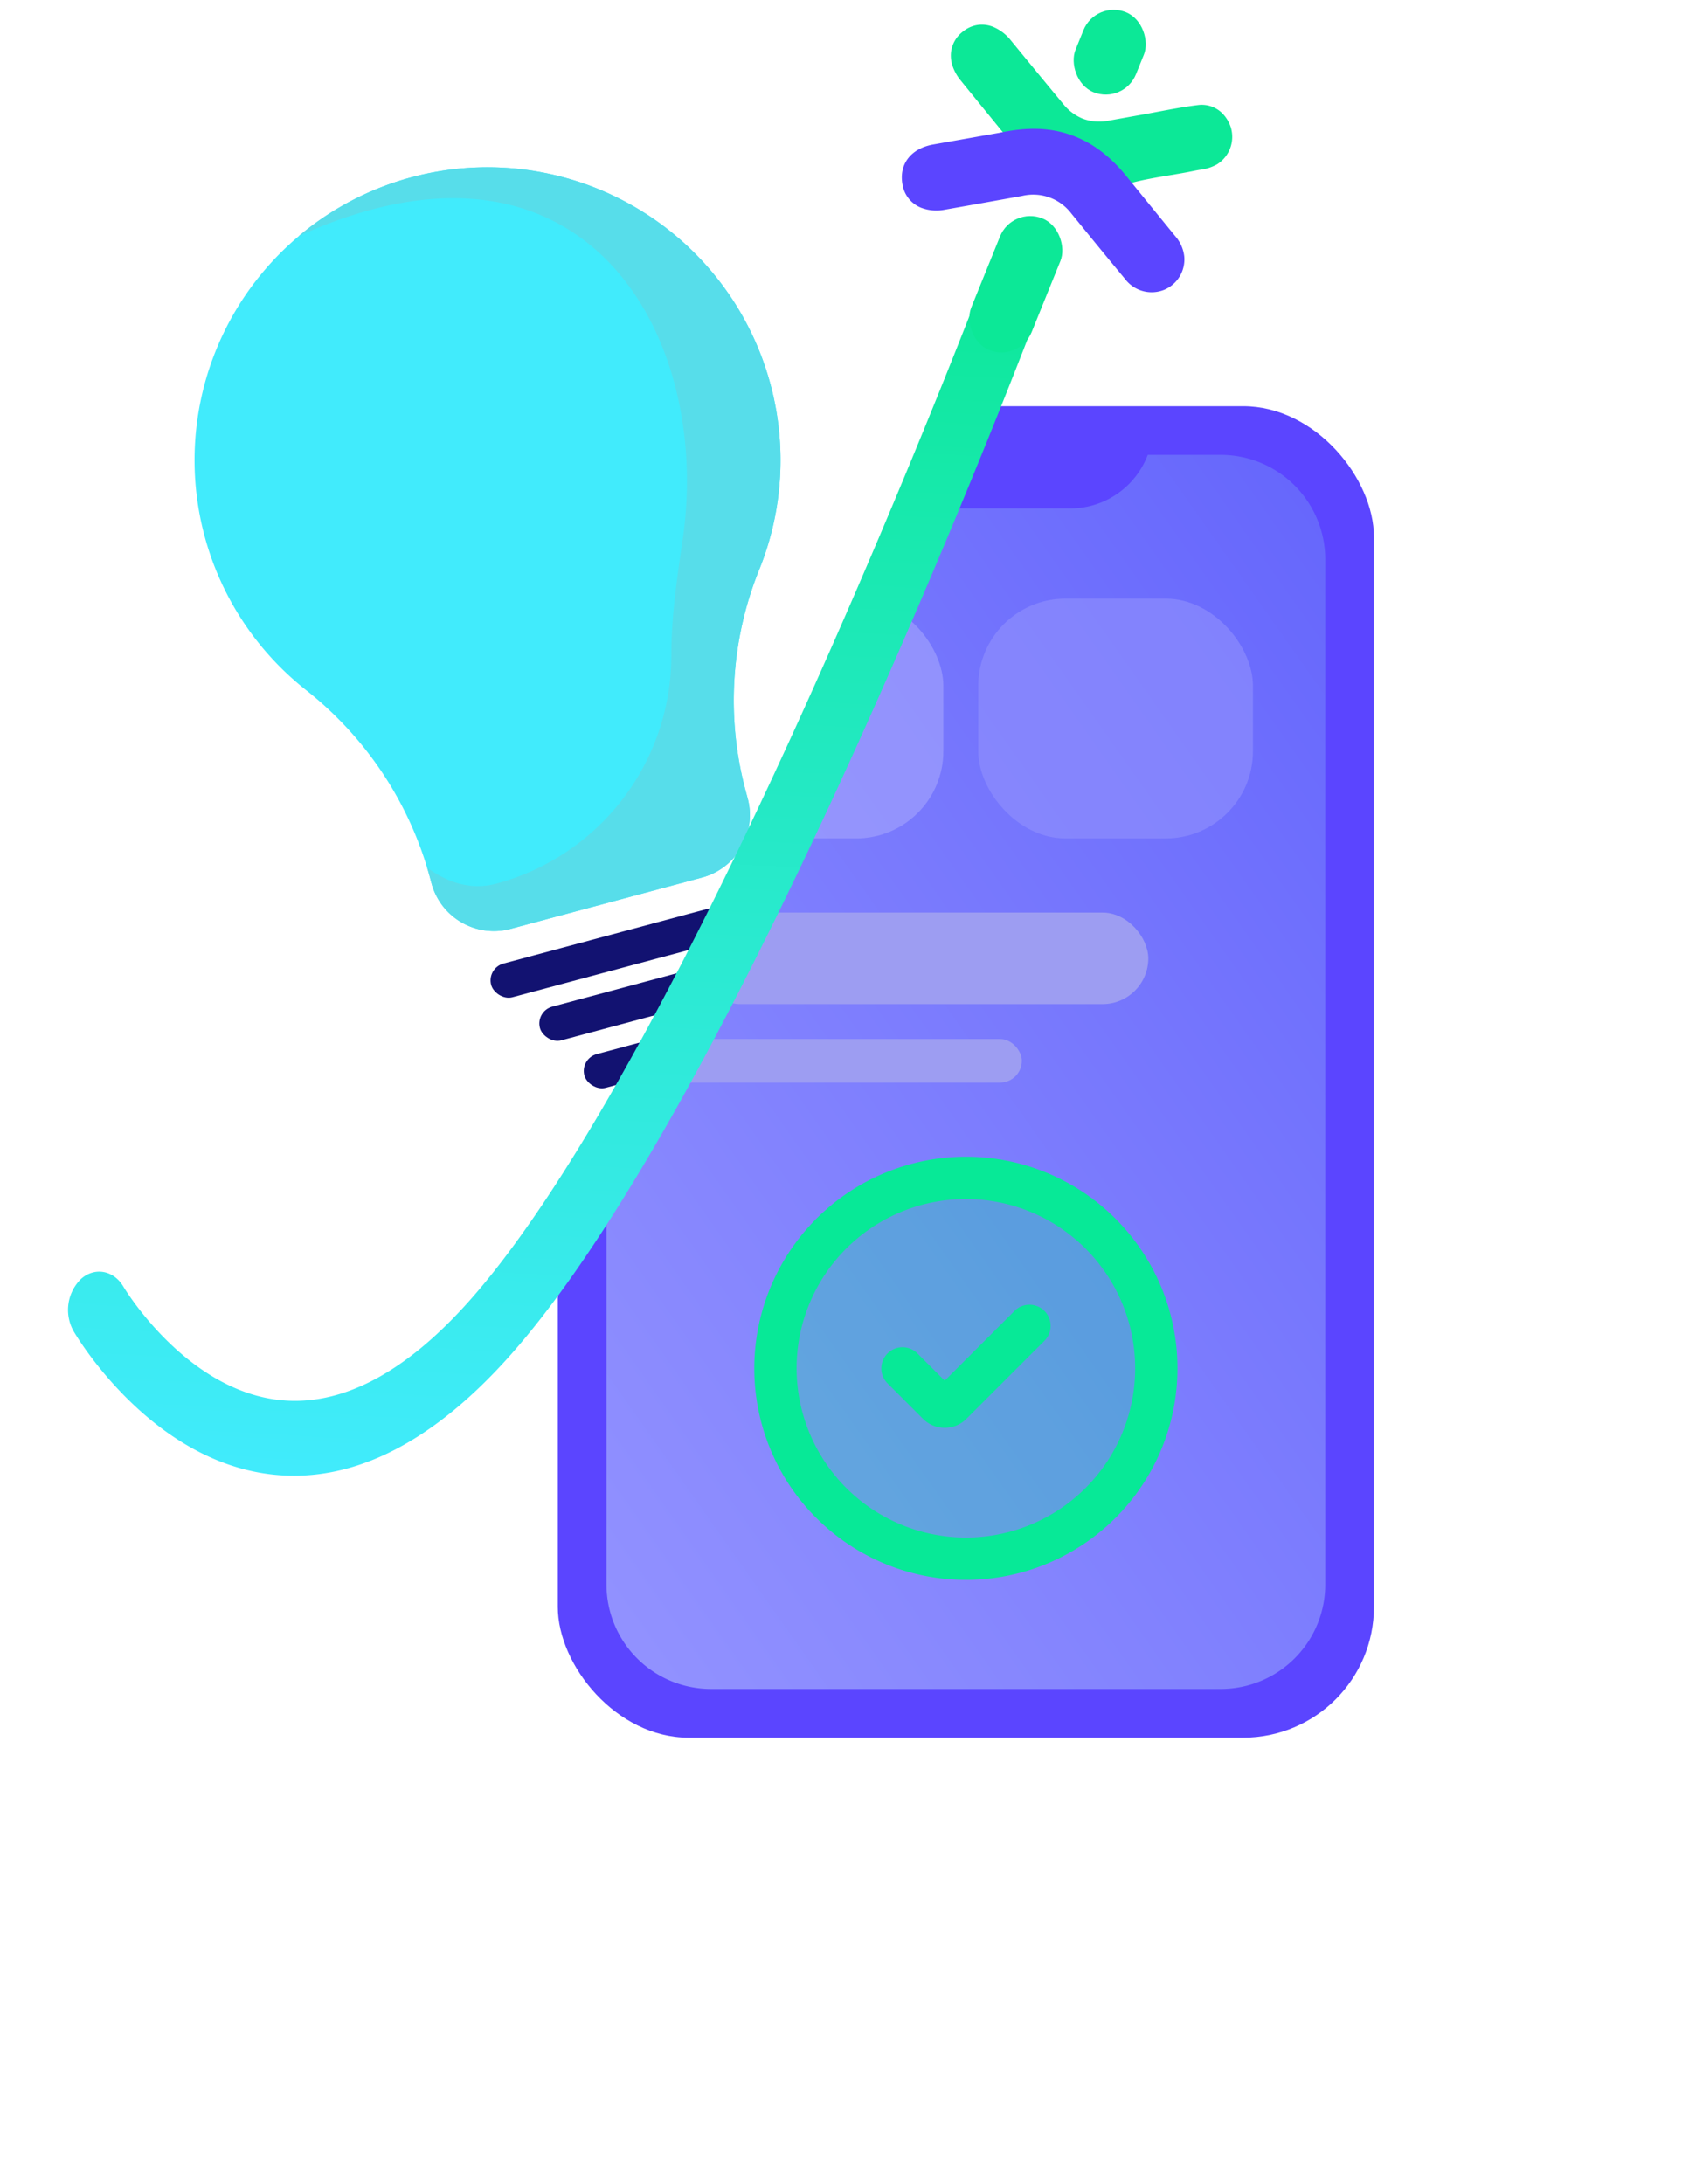
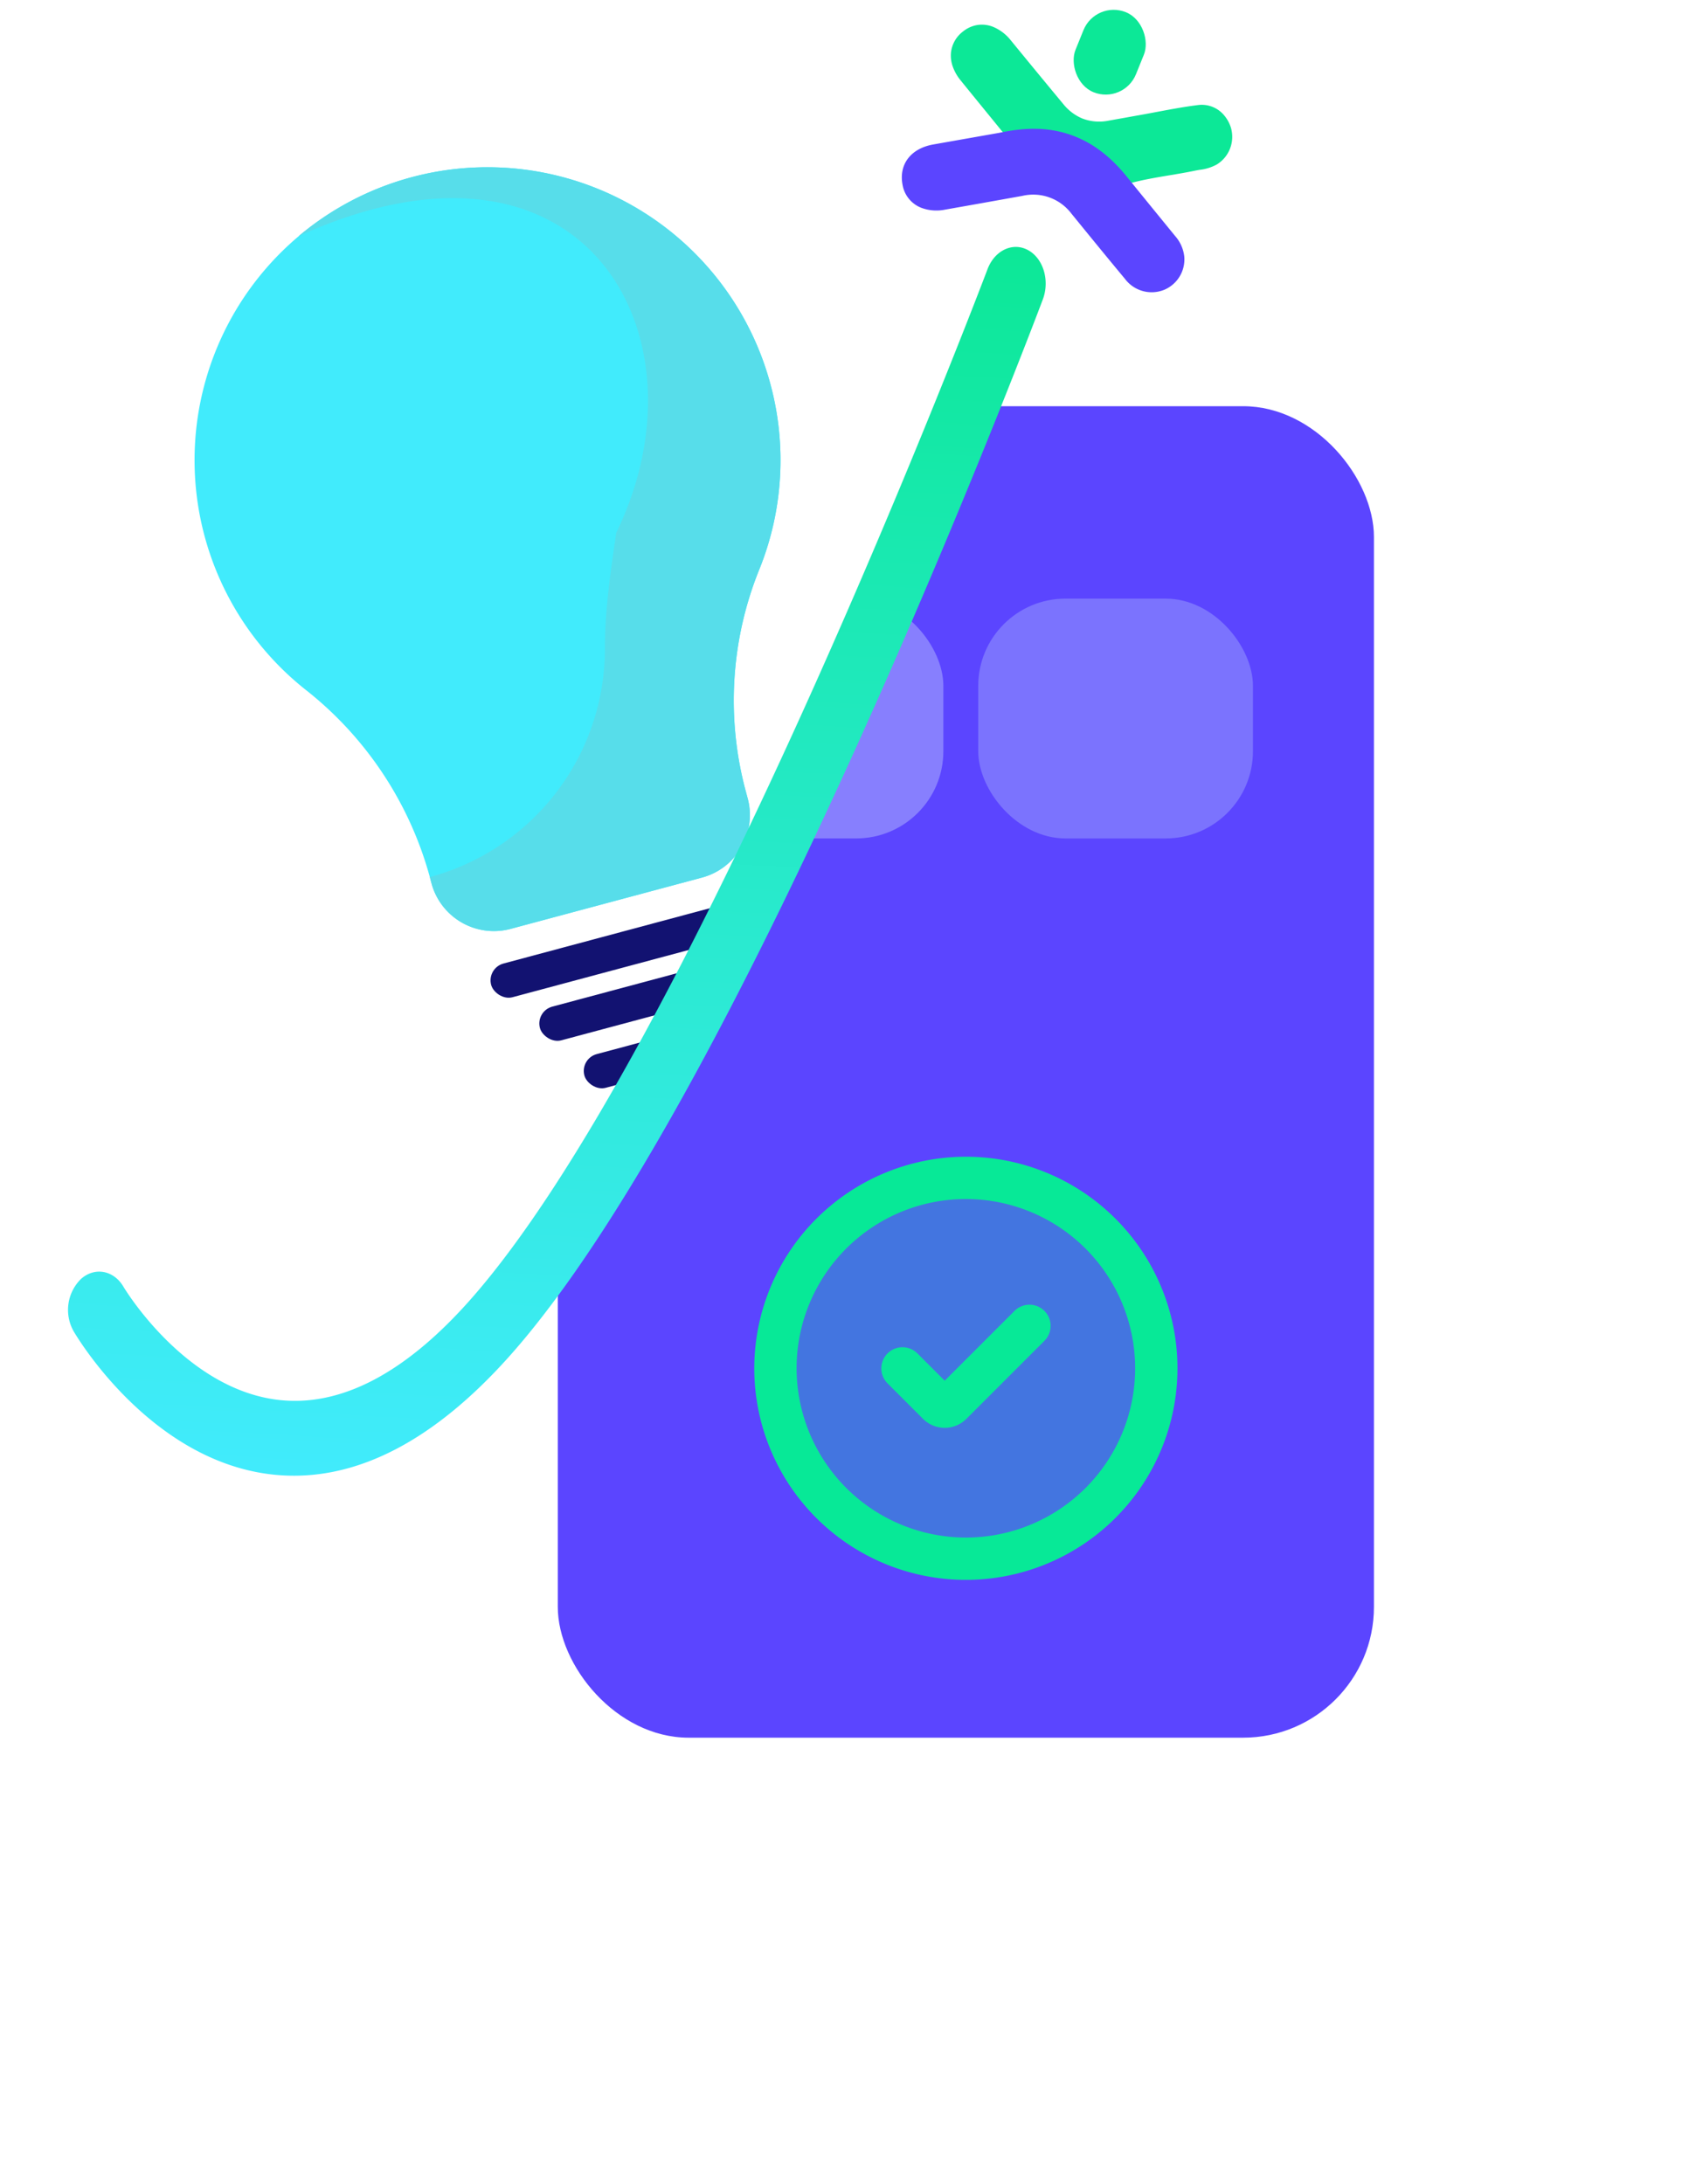
<svg xmlns="http://www.w3.org/2000/svg" width="387.342" height="500.843" viewBox="0 0 387.342 500.843">
  <defs>
    <clipPath id="mobile-icon">
      <path id="Trac\xE9_85704" data-name="Trac\xE9 85704" d="M0,0H270.467L104.7,314.071,0,355.292Z" fill="#121271" />
    </clipPath>
    <clipPath id="mobile-icon-2">
      <path id="Trac\xE9_85705" data-name="Trac\xE9 85705" d="M293.353,492.913-22.482,472.367-7.717,355.292,158.047,41.222,262.75,0Z" transform="translate(22.482)" fill="#fff" stroke="#707070" stroke-width="1" />
    </clipPath>
    <linearGradient id="linear-gradient" x1="1.405" y1="-0.51" x2="0.05" y2="1.134" gradientUnits="objectBoundingBox">
      <stop offset="0" stop-color="#5051fb" />
      <stop offset="1" stop-color="#9595ff" />
    </linearGradient>
    <linearGradient id="linear-gradient-2" x1="0.5" x2="0.5" y2="1" gradientUnits="objectBoundingBox">
      <stop offset="0" stop-color="#0ce897" />
      <stop offset="1" stop-color="#41ebfc" />
    </linearGradient>
  </defs>
  <g id="Groupe_78303" data-name="Groupe 78303" transform="translate(-9772.783 -4165.888)">
    <g id="Groupe_de_masques_36" data-name="Groupe de masques 36" transform="translate(9772.783 4173.818)" clip-path="url(#mobile-icon)">
      <g id="objects" transform="matrix(0.966, -0.259, 0.259, 0.966, 29.514, 50.109)">
        <g id="Groupe_78297" data-name="Groupe 78297" transform="translate(0 0)">
          <g id="Groupe_78296" data-name="Groupe 78296">
            <path id="Trac\xE9_85681" data-name="Trac\xE9 85681" d="M134.341,66.683A66.886,66.886,0,0,1,120.972,107.4a80.1,80.1,0,0,0-16.264,47.96v2.2a14.817,14.817,0,0,1-14.817,14.817H44.451a14.817,14.817,0,0,1-14.817-14.817v-1.461a82.206,82.206,0,0,0-16.442-48.937A67.173,67.173,0,1,1,134.341,66.683Z" transform="translate(0 0.001)" fill="#41ebfc" />
            <path id="Trac\xE9_85688" data-name="Trac\xE9 85688" d="M30.765,0l-3.3,4.539A9.847,9.847,0,0,1,19.485,8.4h-13A10.151,10.151,0,0,1,0,6.119a10.491,10.491,0,0,0,4.015.8h13a9.847,9.847,0,0,0,7.977-3.857L27.219,0Z" transform="translate(54.186 216.826)" fill="#423f3c" />
-             <path id="Trac\xE9_85689" data-name="Trac\xE9 85689" d="M104.747,66.684A66.893,66.893,0,0,1,91.377,107.4a80.123,80.123,0,0,0-16.264,47.963v2.2A14.816,14.816,0,0,1,60.3,172.374H14.857A14.816,14.816,0,0,1,.04,157.557V156.1c0-.756-.01-1.511-.04-2.267,2.86,3.635,7.562,7.68,14.363,7.68a54.192,54.192,0,0,0,52.364-40.273c2.2-8.278,5.8-16.638,9.374-24.922C94.869,52.85,80.052-5.431,9.063,6.339a67.2,67.2,0,0,1,95.684,60.345Z" transform="translate(29.595 0)" fill="#57ddea" />
+             <path id="Trac\xE9_85689" data-name="Trac\xE9 85689" d="M104.747,66.684A66.893,66.893,0,0,1,91.377,107.4a80.123,80.123,0,0,0-16.264,47.963v2.2A14.816,14.816,0,0,1,60.3,172.374H14.857A14.816,14.816,0,0,1,.04,157.557V156.1a54.192,54.192,0,0,0,52.364-40.273c2.2-8.278,5.8-16.638,9.374-24.922C94.869,52.85,80.052-5.431,9.063,6.339a67.2,67.2,0,0,1,95.684,60.345Z" transform="translate(29.595 0)" fill="#57ddea" />
            <rect id="Rectangle_20298" data-name="Rectangle 20298" width="62" height="8" rx="4" transform="translate(36.815 179.629)" fill="#121271" />
            <rect id="Rectangle_20299" data-name="Rectangle 20299" width="62" height="8" rx="4" transform="translate(45.059 192.074)" fill="#121271" />
            <rect id="Rectangle_20300" data-name="Rectangle 20300" width="62" height="8" rx="4" transform="translate(52.083 205.228)" fill="#121271" />
          </g>
        </g>
      </g>
    </g>
    <g id="Groupe_de_masques_37" data-name="Groupe de masques 37" transform="translate(9844.289 4173.818)" clip-path="url(#mobile-icon-2)">
      <g id="Groupe_78302" data-name="Groupe 78302" transform="translate(56.414 85.234)">
        <g id="Groupe_78300" data-name="Groupe 78300" transform="translate(0 0)">
          <rect id="Rectangle_20219" data-name="Rectangle 20219" width="187.169" height="305.381" rx="30" fill="#5b45ff" />
-           <path id="Soustraction_76" data-name="Soustraction 76" d="M140.84,281.523H24a23.98,23.98,0,0,1-24-24V22.471a23.98,23.98,0,0,1,24-24H41.335A18.964,18.964,0,0,0,48.194,7.3a18.879,18.879,0,0,0,10.919,3.449h47.241A18.878,18.878,0,0,0,117.273,7.3a18.965,18.965,0,0,0,6.859-8.833H140.84a23.98,23.98,0,0,1,24,24V257.523a23.98,23.98,0,0,1-24,24Z" transform="translate(11.164 12.694)" fill="url(#linear-gradient)" />
        </g>
        <g id="SVGRepo_iconCarrier" transform="translate(45.058 172.135)">
          <path id="Trac\xE9_85703" data-name="Trac\xE9 85703" d="M90.347,46.673A43.673,43.673,0,1,1,46.673,3,43.673,43.673,0,0,1,90.347,46.673Z" transform="translate(1.853 1.853)" fill="#0ce897" opacity="0.3" />
          <path id="Path_85704" data-name="Path 85704" d="M50.526,2A48.526,48.526,0,1,1,2,50.526,48.581,48.581,0,0,1,50.526,2Zm0,87.347A38.821,38.821,0,1,0,11.705,50.526,38.865,38.865,0,0,0,50.526,89.347Z" transform="translate(-2 -2)" fill="#07e997" />
          <path id="Path_85705" data-name="Path 85705" d="M22.558,37.211a7.008,7.008,0,0,1-4.971-2.056L9.421,26.989a4.853,4.853,0,0,1,6.863-6.863L22.558,26.4,38.537,10.421A4.853,4.853,0,1,1,45.4,17.284L27.528,35.155A7.008,7.008,0,0,1,22.558,37.211Z" transform="translate(21.116 24.968)" fill="#07e997" />
        </g>
        <rect id="Rectangle_20303" data-name="Rectangle 20303" width="63" height="55" rx="20" transform="translate(25.422 44.135)" fill="#a5a5fd" opacity="0.6" />
        <rect id="Rectangle_20304" data-name="Rectangle 20304" width="63" height="55" rx="20" transform="translate(96.422 44.135)" fill="#9191fd" opacity="0.6" />
-         <rect id="Rectangle_20305" data-name="Rectangle 20305" width="104" height="21" rx="10.5" transform="translate(31.422 116.135)" fill="#9d9df2" />
-         <rect id="Rectangle_20306" data-name="Rectangle 20306" width="104" height="10" rx="5" transform="translate(2.422 145.135)" fill="#9d9df2" />
      </g>
    </g>
    <path id="Path_85706" data-name="Path 85706" d="M-82.338,275.169q-1.422,0-2.846-.09c-27.99-1.769-46.262-29.255-47.027-30.425a9.965,9.965,0,0,1,1.08-12.069c3.009-2.962,7.4-2.376,9.821,1.307h0c.15.227,15.282,22.751,36.959,24.046,14.126.844,28.312-7.462,42.166-24.687C5.653,173.774,63.763-7.714,64.344-9.541c1.406-4.417,5.463-6.6,9.061-4.872s5.376,6.7,3.97,11.121C74.958,4.3,17.615,183.343-32.228,245.314-48.172,265.138-65.017,275.169-82.338,275.169Z" transform="translate(9934.493 4233.806) rotate(3)" fill="url(#linear-gradient-2)" />
    <g id="Groupe_78301" data-name="Groupe 78301" transform="matrix(-0.927, -0.375, 0.375, -0.927, 10031.393, 4259.003)">
      <path id="Trac\xE9_83903" data-name="Trac\xE9 83903" d="M49.3,0c-4.79,3.112-9.123,4.718-13.636,5.054-.6.045-1.207.067-1.8.067A28.8,28.8,0,0,1,19.544.944L18.283.25c-2.488,1.883-5.187,3.539-7.8,5.141-1.621.994-3.3,2.022-4.9,3.094-.323.215-.658.424-.983.626a10.447,10.447,0,0,0-3.184,2.627,7.452,7.452,0,0,0,.211,9.019,8.19,8.19,0,0,0,2.6,2.085,6.663,6.663,0,0,0,6.36-.144c2.777-1.546,5.5-3.295,8.136-4.986l0,0c1.1-.707,2.24-1.439,3.368-2.145,1.231-.771,2.479-1.559,3.687-2.32l.005,0L28.239,11.7A10.772,10.772,0,0,1,34,9.912a11.133,11.133,0,0,1,5.279,1.43c5.8,3.118,11.667,6.317,16.638,9.036a10.219,10.219,0,0,0,4.834,1.347,6.88,6.88,0,0,0,3.522-.92A7.028,7.028,0,0,0,66.87,18.1a7.01,7.01,0,0,0,.73-5.42,7.47,7.47,0,0,0-1.556-2.823,10.536,10.536,0,0,0-2.9-2.307c-2.355-1.307-4.756-2.624-7.077-3.9l0,0c-2-1.1-4.063-2.228-6.091-3.35a3.862,3.862,0,0,0-.4-.183C49.477.078,49.384.04,49.3,0Z" transform="translate(0.376 47.315)" fill="#0ce897" />
      <path id="Path_83903_-_Outline" data-name="Path 83903 - Outline" d="M49.527,0l.125.06c.082.038.171.074.258.109a4.041,4.041,0,0,1,.432.2c2.033,1.125,4.1,2.256,6.09,3.349l0,0c2.321,1.273,4.722,2.589,7.079,3.9a10.785,10.785,0,0,1,2.969,2.362,7.717,7.717,0,0,1,1.606,2.917,7.254,7.254,0,0,1-.752,5.61,7.274,7.274,0,0,1-2.686,2.8A7.127,7.127,0,0,1,61,22.261a10.468,10.468,0,0,1-4.954-1.377c-4.971-2.718-10.836-5.918-16.637-9.035a10.887,10.887,0,0,0-5.161-1.4,10.527,10.527,0,0,0-5.631,1.747l-2.45,1.544-.005,0c-1.2.759-2.449,1.544-3.688,2.321-1.126.706-2.265,1.437-3.365,2.144l0,0C16.471,19.9,13.744,21.653,10.96,23.2a6.913,6.913,0,0,1-6.594.149A8.438,8.438,0,0,1,1.684,21.2a7.7,7.7,0,0,1-.223-9.325A10.637,10.637,0,0,1,4.715,9.185c.323-.2.657-.409.976-.622,1.612-1.075,3.29-2.1,4.912-3.1,2.605-1.6,5.3-3.251,7.778-5.127l.129-.1.142.078,1.261.694h0A28.562,28.562,0,0,0,34.1,5.158c.591,0,1.192-.022,1.786-.067C40.36,4.758,44.656,3.165,49.409.076ZM61,21.761a6.634,6.634,0,0,0,3.4-.886,6.782,6.782,0,0,0,2.5-2.615,6.765,6.765,0,0,0,.708-5.23A7.222,7.222,0,0,0,66.1,10.3a10.289,10.289,0,0,0-2.832-2.251c-2.356-1.308-4.756-2.624-7.076-3.9l0,0C54.2,3.058,52.133,1.927,50.1.8a3.693,3.693,0,0,0-.378-.17L49.568.569c-4.782,3.088-9.119,4.684-13.64,5.021-.606.045-1.219.068-1.823.068A29.044,29.044,0,0,1,19.671,1.448L18.553.833c-2.462,1.85-5.118,3.48-7.688,5.057-1.619.993-3.292,2.02-4.9,3.089-.326.217-.663.427-.989.63a10.259,10.259,0,0,0-3.112,2.56,7.2,7.2,0,0,0,.2,8.713A7.942,7.942,0,0,0,4.59,22.9a6.413,6.413,0,0,0,6.127-.139c2.77-1.542,5.491-3.289,8.122-4.978l0,0c1.1-.708,2.241-1.439,3.37-2.146,1.238-.776,2.483-1.561,3.687-2.32l.005,0,2.451-1.544a11.018,11.018,0,0,1,5.9-1.824,11.38,11.38,0,0,1,5.4,1.46c5.8,3.118,11.668,6.318,16.64,9.037A9.97,9.97,0,0,0,61,21.761Z" transform="translate(0.127 47.029)" fill="rgba(0,0,0,0)" />
      <path id="Trac\xE9_83902" data-name="Trac\xE9 83902" d="M55.755,1.624q-7.655,4.784-15.289,9.6a10.981,10.981,0,0,1-11.967.447C22.849,8.563,17.2,5.455,11.512,2.407A7.647,7.647,0,0,0,2.124,3.555,7.568,7.568,0,0,0,.844,12.3a8.568,8.568,0,0,0,3.715,3.548q7.513,4.12,15.013,8.263C24.7,27,30.083,28.765,36.084,28.318c5.506-.41,10.237-2.656,14.7-5.663Q57.3,18.58,63.805,14.506c4.439-2.774,5.664-7.185,3.1-11.194A6.9,6.9,0,0,0,60.944,0,9.858,9.858,0,0,0,55.755,1.624Z" transform="translate(0 24.39)" fill="#5b45ff" />
-       <rect id="Rectangle_19062" data-name="Rectangle 19062" width="14.955" height="32.549" rx="7.477" transform="translate(26.768 0)" fill="#0ce897" />
      <rect id="Rectangle_19063" data-name="Rectangle 19063" width="14.955" height="19.793" rx="7.477" transform="translate(26.768 63.778)" fill="#0ce897" />
    </g>
  </g>
</svg>